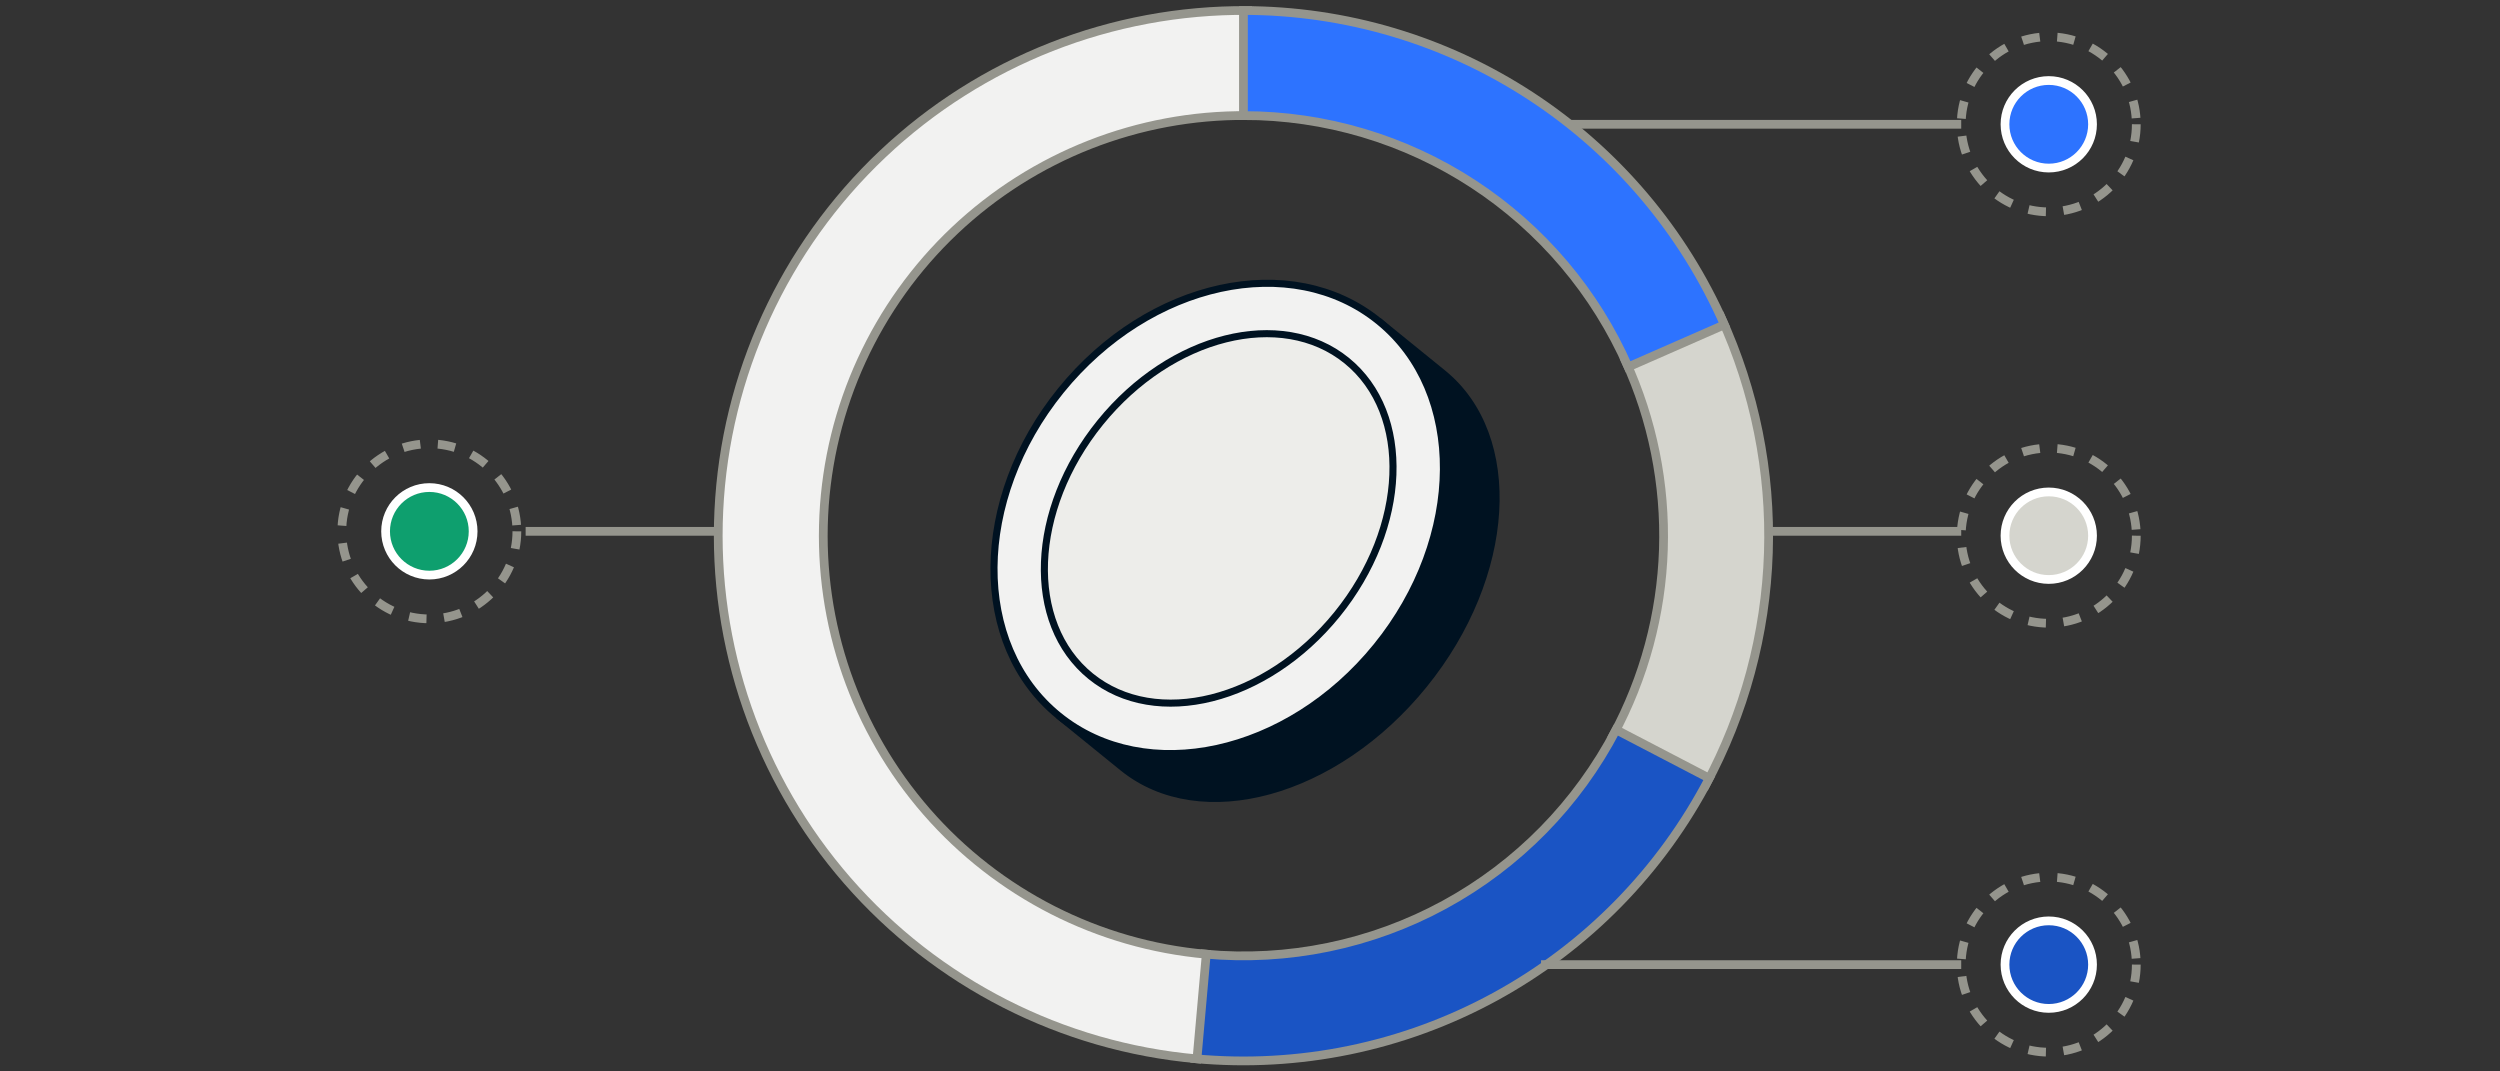
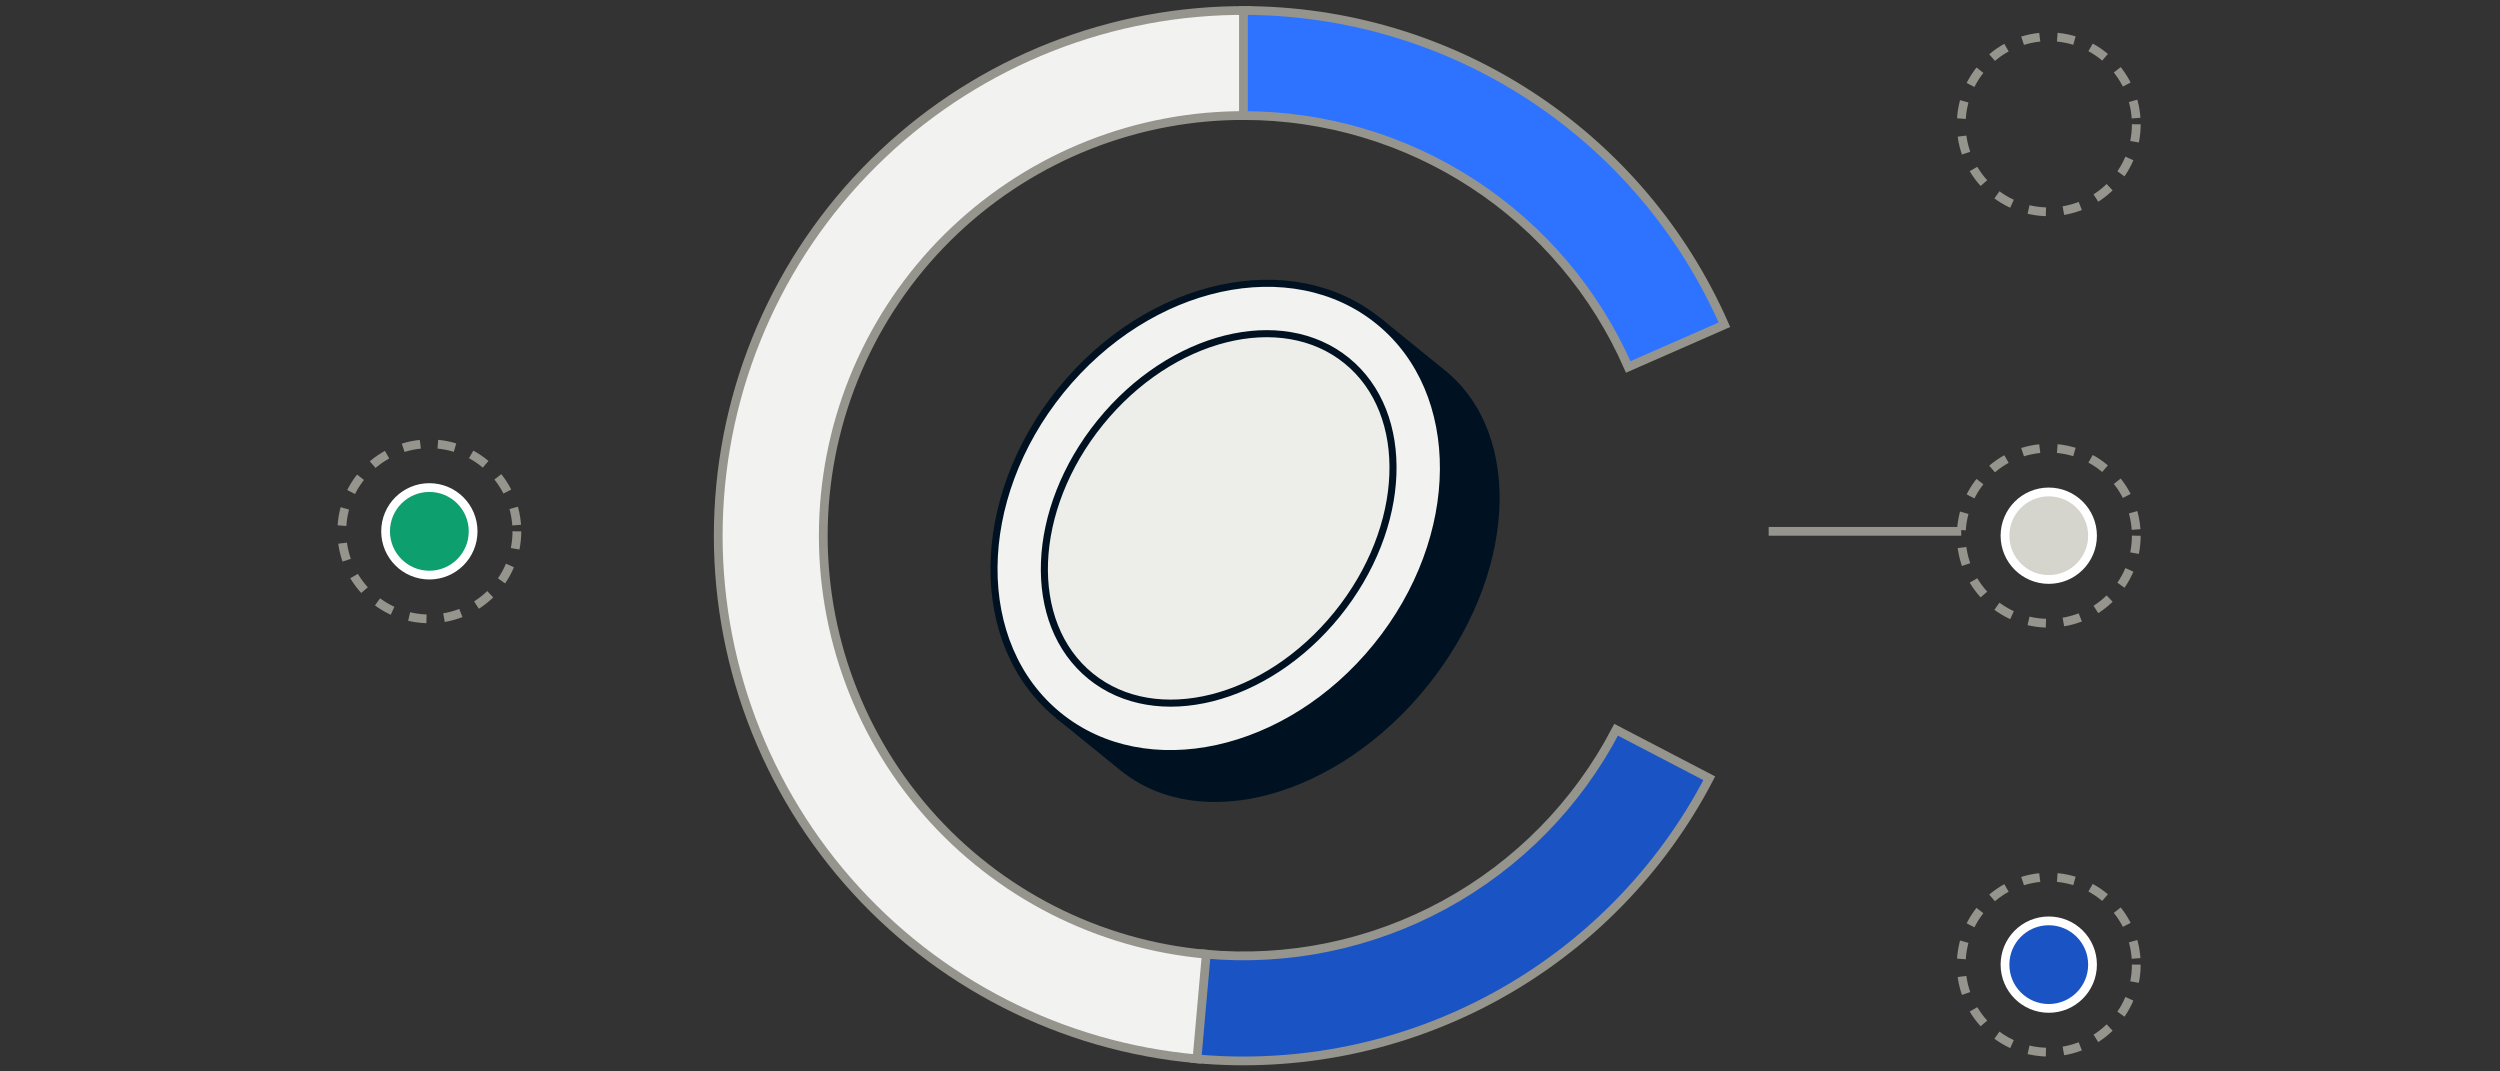
<svg xmlns="http://www.w3.org/2000/svg" width="238" height="102" viewBox="0 0 238 102" fill="none">
  <rect x="0" y="0" width="238" height="102" fill="#333333" stroke="none" />
  <g id="image">
-     <path id="Line 677" d="M146.708 11.832L186.708 11.832" stroke="#95958D" stroke-width="0.833" />
-     <path id="Ellipse 1723" d="M163.843 30.198C167.058 37.225 168.6 44.901 168.349 52.624C168.098 60.348 166.061 67.908 162.396 74.711L153.592 69.969C156.524 64.526 158.154 58.478 158.355 52.3C158.555 46.121 157.321 39.98 154.75 34.358L163.843 30.198Z" fill="#D5D5CE" stroke="#95958D" stroke-width="0.833" />
    <path id="Ellipse 1728" d="M162.724 74.091C158.138 82.899 151.033 90.143 142.314 94.897C133.595 99.652 123.658 101.702 113.769 100.787L114.69 90.83C122.601 91.562 130.551 89.921 137.526 86.118C144.501 82.314 150.186 76.519 153.855 69.473L162.724 74.091Z" fill="#1A54C4" stroke="#95958D" stroke-width="0.833" />
    <path id="Ellipse 1725" d="M113.951 100.804C101.09 99.661 89.17 93.588 80.686 83.855C72.201 74.122 67.811 61.485 68.434 48.589C69.057 35.692 74.644 23.537 84.026 14.667C93.409 5.797 105.858 0.9 118.769 1.001L118.691 11.001C108.362 10.92 98.402 14.837 90.896 21.933C83.39 29.029 78.92 38.754 78.422 49.071C77.924 59.388 81.436 69.498 88.224 77.284C95.011 85.07 104.547 89.929 114.836 90.843L113.951 100.804Z" fill="#F2F2F1" stroke="#95958D" stroke-width="0.833" />
    <circle id="Ellipse 1731" cx="40.875" cy="50.583" r="4.167" fill="#0E9F6E" stroke="white" stroke-width="0.833" />
    <circle id="Ellipse 1732" cx="40.874" cy="50.583" r="8.333" stroke="#95958D" stroke-width="0.833" stroke-dasharray="1.67 1.67" />
    <circle id="Ellipse 1733" cx="195.042" cy="50.999" r="4.167" fill="#D5D5CE" stroke="white" stroke-width="0.833" />
    <circle id="Ellipse 1737" cx="195.042" cy="91.833" r="4.167" fill="#1A54C4" stroke="white" stroke-width="0.833" />
-     <circle id="Ellipse 1739" cx="195.042" cy="11.833" r="4.167" fill="#2D73FF" stroke="white" stroke-width="0.833" />
    <circle id="Ellipse 1734" cx="195.042" cy="50.999" r="8.333" stroke="#95958D" stroke-width="0.833" stroke-dasharray="1.67 1.67" />
    <circle id="Ellipse 1738" cx="195.042" cy="91.833" r="8.333" stroke="#95958D" stroke-width="0.833" stroke-dasharray="1.67 1.67" />
    <circle id="Ellipse 1740" cx="195.042" cy="11.833" r="8.333" stroke="#95958D" stroke-width="0.833" stroke-dasharray="1.67 1.67" />
    <path id="Ellipse 1724" d="M118.376 1C128.089 1 137.592 3.829 145.724 9.142C153.855 14.455 160.263 22.021 164.165 30.916L155.007 34.933C151.886 27.817 146.759 21.764 140.254 17.514C133.749 13.263 126.146 11 118.376 11V1Z" fill="#2D73FF" stroke="#95958D" stroke-width="0.833" />
    <g id="Group 1000005067">
      <path id="Ellipse 1695" d="M137.355 35.526C144.77 41.541 143.961 54.824 135.548 65.195C127.135 75.566 114.304 79.097 106.889 73.082L100.786 68.131L131.253 30.575L137.355 35.526Z" fill="#001221" stroke="#001221" stroke-width="0.673" stroke-miterlimit="10" stroke-linejoin="bevel" />
      <ellipse id="Ellipse 1694" cx="116.022" cy="49.356" rx="24.18" ry="19.343" transform="rotate(-50.95 116.022 49.356)" fill="#F2F2F1" stroke="#001221" stroke-width="0.673" stroke-miterlimit="10" />
      <ellipse id="Ellipse 1696" cx="116.019" cy="49.353" rx="19.344" ry="14.507" transform="rotate(-50.95 116.019 49.353)" fill="#EDEDEA" stroke="#001221" stroke-width="0.673" stroke-miterlimit="10" />
    </g>
-     <path id="Line 675" d="M146.708 91.832L186.708 91.832" stroke="#95958D" stroke-width="0.833" />
    <line id="Line 674" x1="168.376" y1="50.583" x2="186.709" y2="50.583" stroke="#95958D" stroke-width="0.833" />
-     <line id="Line 676" x1="50.041" y1="50.583" x2="68.374" y2="50.583" stroke="#95958D" stroke-width="0.833" />
  </g>
</svg>